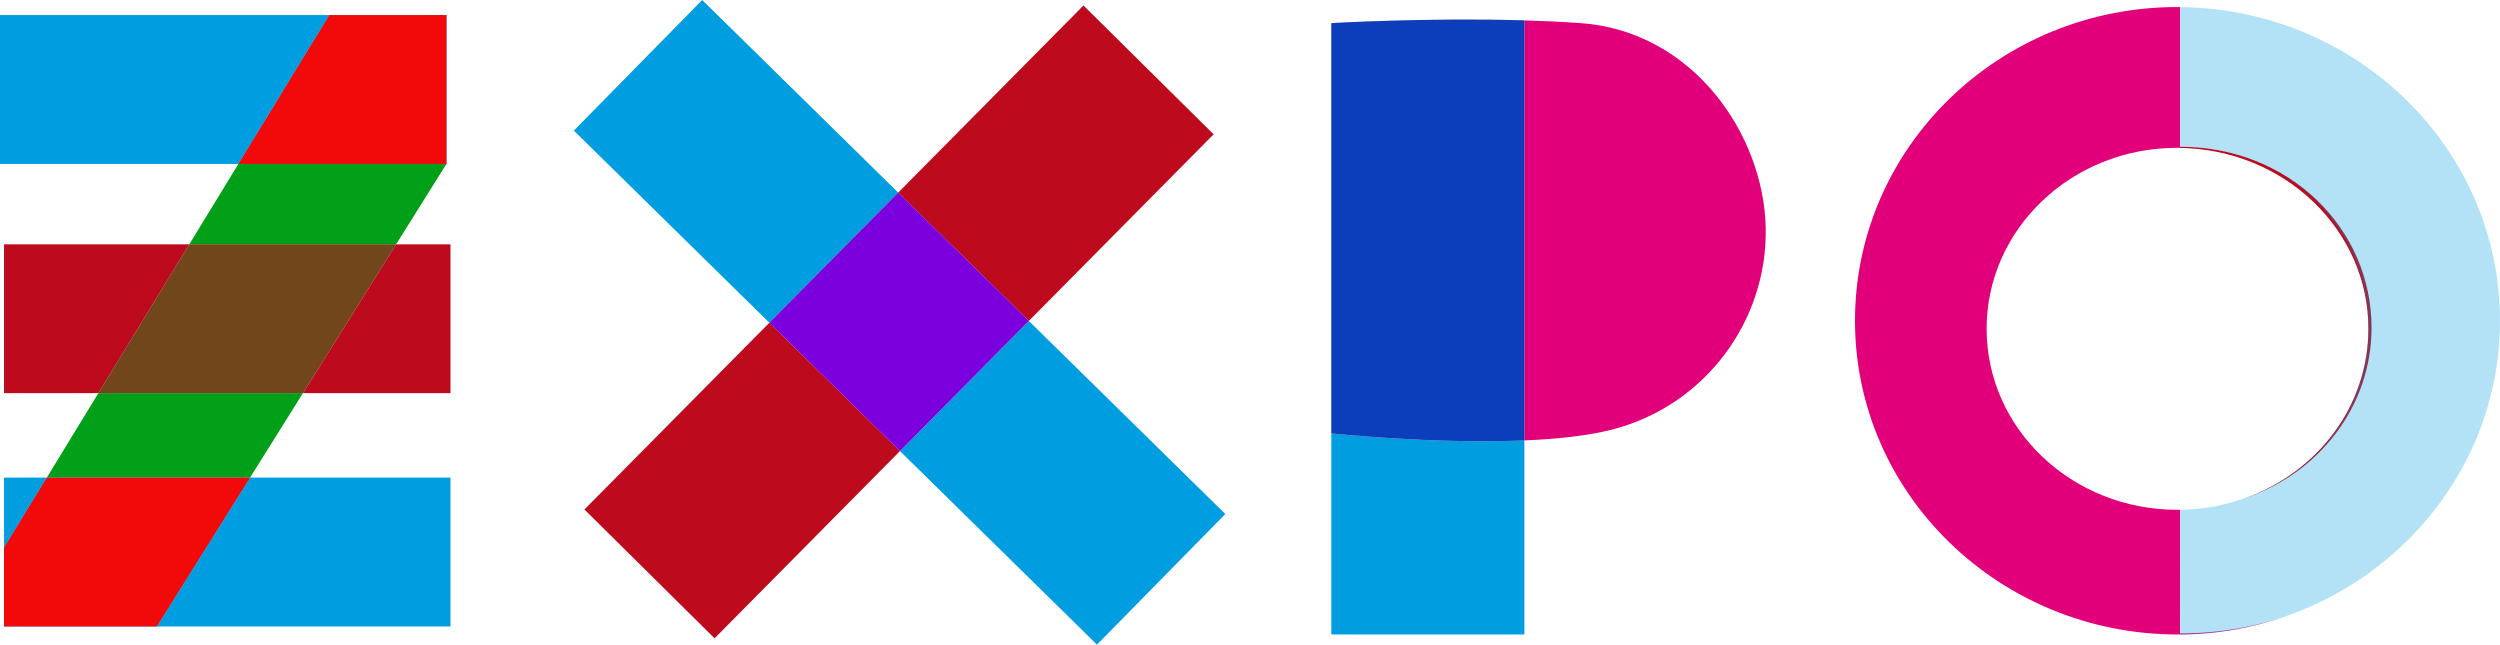
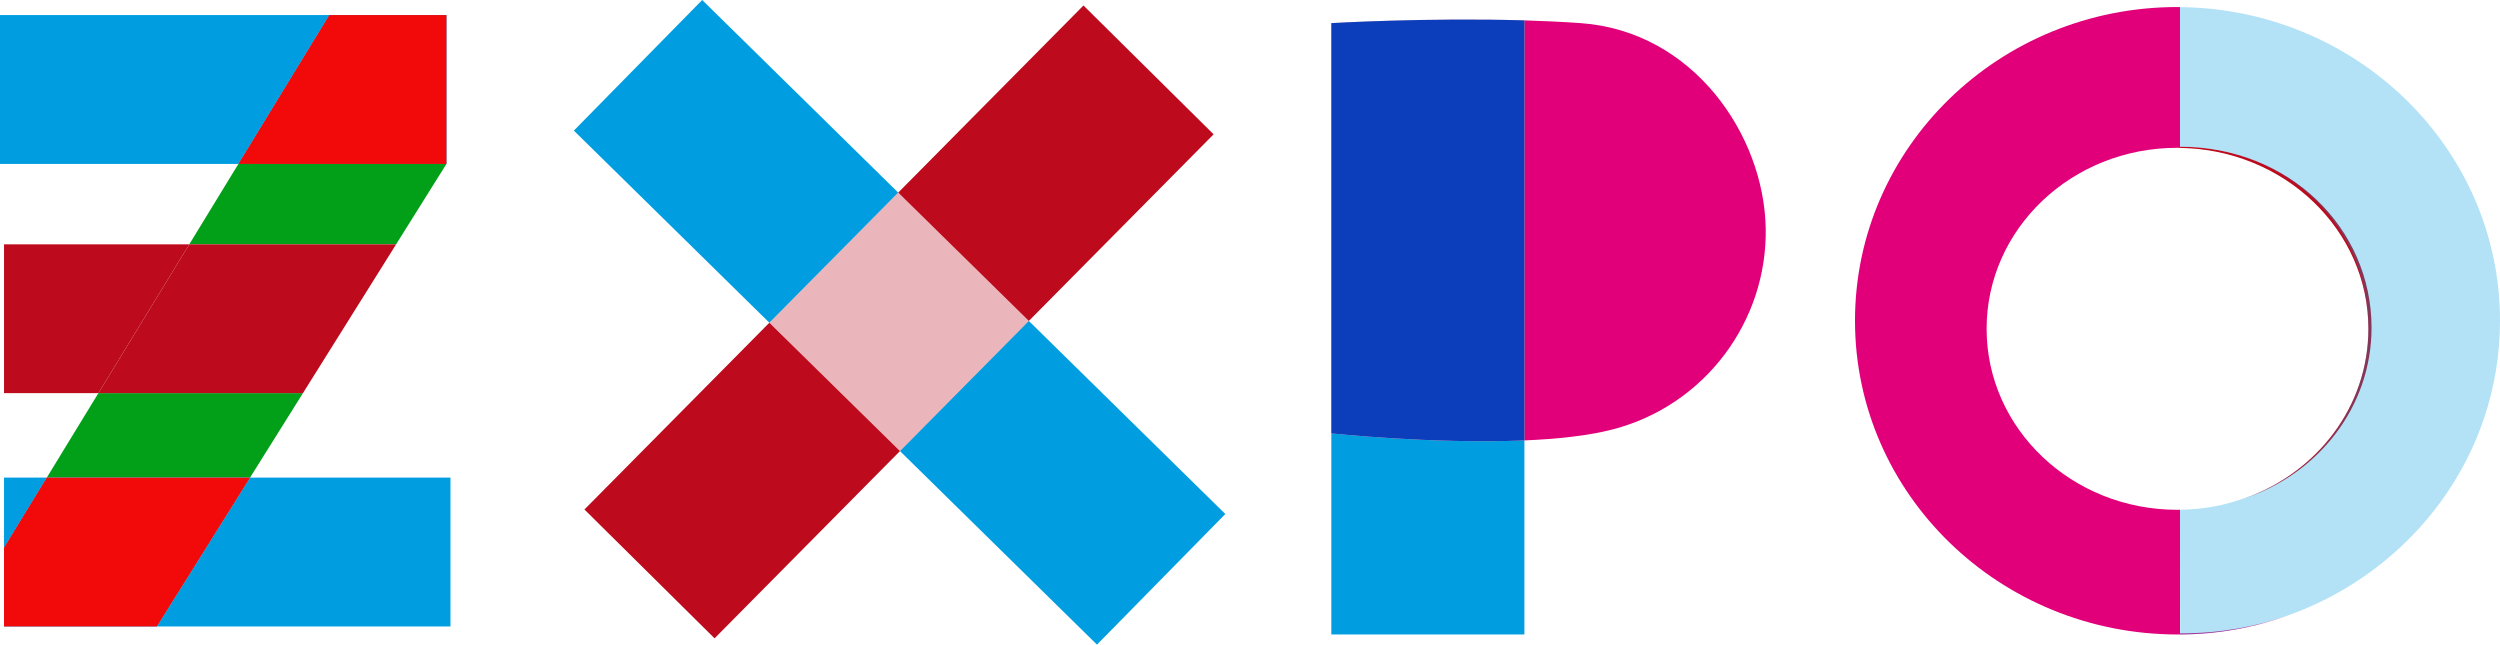
<svg xmlns="http://www.w3.org/2000/svg" version="1.1" id="Layer_1" x="0px" y="0px" width="621.559px" height="160.271px" viewBox="0 0 621.559 160.271" enable-background="new 0 0 621.559 160.271" xml:space="preserve">
  <g>
-     <path fill="none" d="M588.836,81.75c0-24.59-20.836-44.56-46.836-44.98v89.703c6,0,10.88-0.899,15.801-2.534   C575.875,117.574,588.836,101.088,588.836,81.75z" />
+     <path fill="none" d="M588.836,81.75v89.703c6,0,10.88-0.899,15.801-2.534   C575.875,117.574,588.836,101.088,588.836,81.75z" />
    <path fill="none" d="M542,36.77c0-0.005-0.387-0.02-0.664-0.02c-26.233,0-47.418,20.147-47.418,45s21.144,45,47.377,45   c0.277,0,0.705-0.015,0.705-0.02v-0.257V36.77z" />
    <polygon fill="#BD0A1D" points="301.73,33.394 269.379,1.362 223.314,47.885 255.789,79.793  " />
    <polygon fill="#BD0A1D" points="145.304,126.671 177.656,158.704 223.755,112.146 191.281,80.237  " />
    <polygon fill="#009EE0" points="174.58,0 142.672,32.474 191.281,80.237 223.314,47.885  " />
    <polygon fill="#009EE0" points="223.755,112.146 272.732,160.271 304.642,127.795 255.789,79.793  " />
    <polygon opacity="0.3" fill="#BD0A1D" points="223.314,47.885 191.281,80.237 223.755,112.146 255.789,79.793  " />
-     <polygon fill="#7C00DD" points="223.314,47.885 191.281,80.237 223.755,112.146 255.789,79.793  " />
    <path fill="#009EE0" d="M331,107.75v50h48v-48.251C356.405,110.452,331,107.75,331,107.75z" />
    <path fill="#E2007A" d="M393,5.75c-4.565-0.326-9.289-0.544-14-0.684v104.433c8.137-0.343,15.91-1.16,22-2.749   c23-6,38.42-27.004,38-50C438.577,33.574,421,7.75,393,5.75z" />
    <path opacity="0.3" fill="#BD0A1D" d="M331,5.75v102c0,0,25.405,2.703,48,1.749V5.066C354.817,4.35,331,5.75,331,5.75z" />
    <path fill="#0C3EBC" d="M331,5.75v102c0,0,25.405,2.703,48,1.749V5.066C354.817,4.35,331,5.75,331,5.75z" />
    <path fill="#E2007A" d="M542,126.729c0,0.005-0.387,0.02-0.664,0.02c-26.233,0-47.418-20.147-47.418-45s21.144-45,47.377-45   c0.277,0,0.705,0.015,0.705,0.02v-0.297V1.77c0-0.003-0.387-0.021-0.664-0.021c-44.306,0-80.141,34.921-80.141,78   s35.958,78,80.264,78c9.723,0,18.897-1.684,27.521-4.764c-8.393,2.897-16.979,4.487-26.979,4.487V126.729z" />
    <path fill="#BD0A1D" d="M588.836,81.75c0,19.339-12.797,35.824-30.871,42.189c18.506-6.148,31.658-22.833,31.658-42.466   c0-24.853-20.623-45-47.623-45v0.297C568,37.19,588.836,57.16,588.836,81.75z" />
    <path opacity="0.3" fill="#009EE0" d="M621.559,79.75C621.559,36.941,586,2.204,542,1.77v34.703c27,0,46.835,20.172,46.835,45.025   c0,19.632-12.528,36.292-31.034,42.44c-4.907,1.729-9.801,2.702-15.801,2.791l0.031,31.018c10,0,18.494-1.865,26.887-4.762   C599.593,142.028,621.559,113.375,621.559,79.75z" />
    <g>
      <polygon fill="#009EE0" points="0,3.75 0,40.75 59.273,40.75 81.874,3.75   " />
      <polygon fill="#009EE0" points="1,118.75 1,136.151 11.629,118.75   " />
      <polygon fill="#009EE0" points="112,155.75 112,118.75 62.165,118.75 39,155.75   " />
      <polygon fill="#BD0A1D" points="1,60.75 1,97.75 24.457,97.75 47.057,60.75   " />
-       <polygon fill="#BD0A1D" points="112,97.75 112,60.75 98.479,60.75 75.313,97.75   " />
      <polygon fill="#02A018" points="24.457,97.75 11.629,118.75 62.165,118.75 75.313,97.75   " />
      <polygon fill="#02A018" points="111,40.75 59.273,40.75 47.057,60.75 98.479,60.75   " />
      <polygon fill="#009EE0" points="111,3.75 81.874,3.75 59.273,40.75 111,40.75   " />
      <polygon fill="#F20A0A" points="111,3.75 81.874,3.75 59.273,40.75 111,40.75   " />
      <polygon fill="#009EE0" points="1,136.151 1,155.75 39,155.75 62.165,118.75 11.629,118.75   " />
      <polygon fill="#F20A0A" points="1,136.151 1,155.75 39,155.75 62.165,118.75 11.629,118.75   " />
      <polygon fill="#BD0A1D" points="98.479,60.75 47.057,60.75 24.457,97.75 75.313,97.75   " />
-       <polygon opacity="0.4" fill="#02A018" points="98.479,60.75 47.057,60.75 24.457,97.75 75.313,97.75   " />
    </g>
  </g>
</svg>